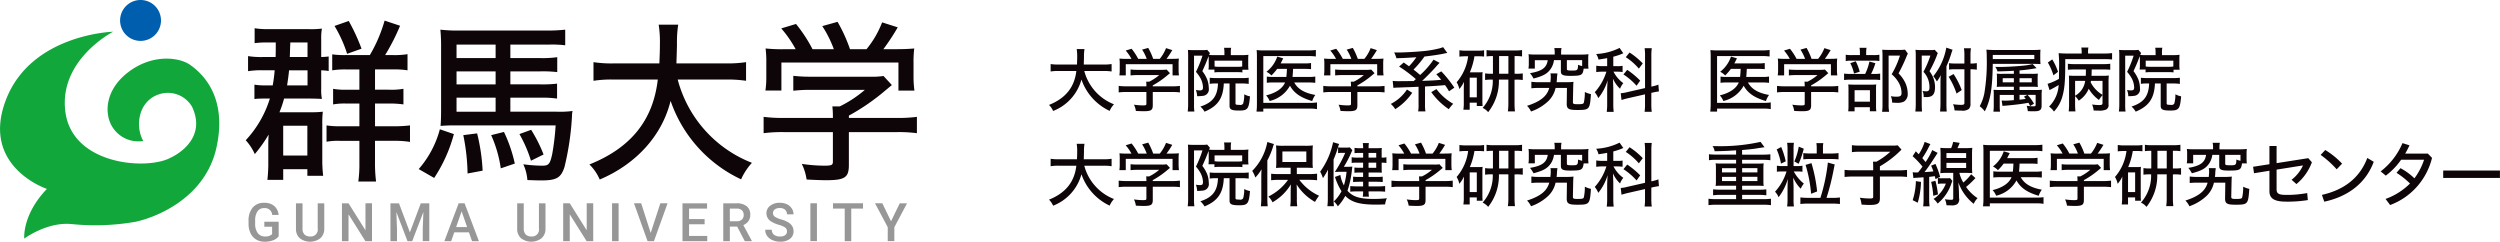
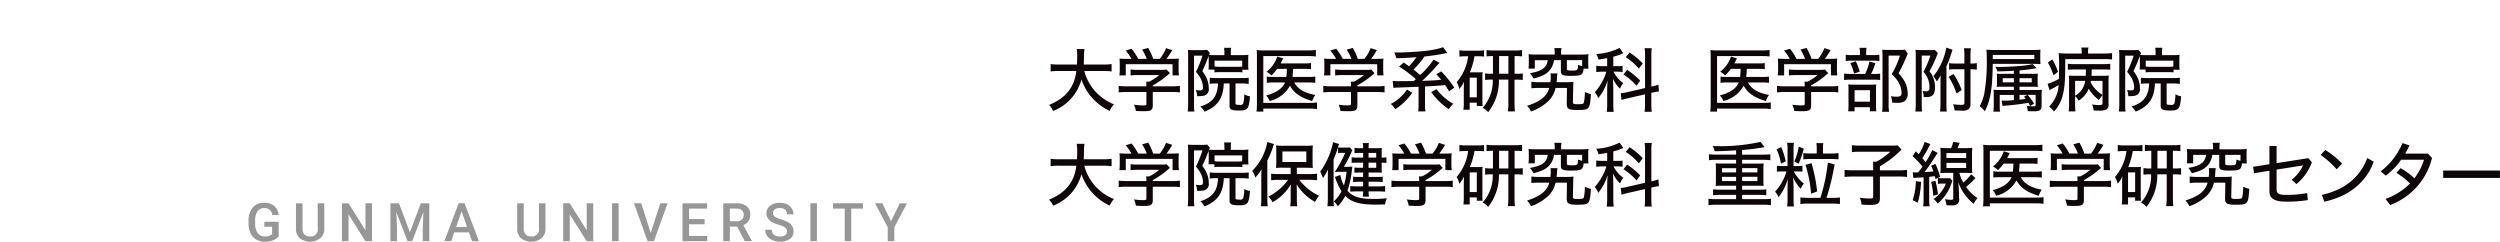
<svg xmlns="http://www.w3.org/2000/svg" id="Logo" width="464.5" height="44.906" viewBox="0 0 464.5 44.906">
  <defs>
    <style>
      .cls-1 {
        fill: #0e0509;
      }

      .cls-1, .cls-2, .cls-3, .cls-4 {
        fill-rule: evenodd;
      }

      .cls-2 {
        fill: #979797;
      }

      .cls-3 {
        fill: #11a73b;
      }

      .cls-4 {
        fill: #005eae;
      }
    </style>
  </defs>
  <path id="大学院医学系研究科_医学部附属病院_大学院保健学研究科_重粒子線医学研究センター" data-name="大学院医学系研究科　医学部附属病院 大学院保健学研究科　重粒子線医学研究センター" class="cls-1" d="M206.256,22.19a9.22,9.22,0,0,1,1.53.092V20.9a9.2,9.2,0,0,1-1.543.092h-3.628c0.013-.435.026-0.726,0.039-1.425a8.587,8.587,0,0,1,.093-1.451H201.3a8.2,8.2,0,0,1,.092,1.412c0,0.475-.013.792-0.04,1.464h-3.337a8.882,8.882,0,0,1-1.557-.092v1.385A8.591,8.591,0,0,1,198,22.19h3.233c-0.343,3.021-2.006,5.079-5.08,6.306a3.525,3.525,0,0,1,.766,1.121,8.7,8.7,0,0,0,5.264-5.844,10.048,10.048,0,0,0,5.237,5.831,4.6,4.6,0,0,1,.805-1.227,9.135,9.135,0,0,1-5.515-6.187h3.549Zm4.506-2.256a11.76,11.76,0,0,1-1.517-.053,7.839,7.839,0,0,1,.052,1.069v1.095a6.56,6.56,0,0,1-.066.963h1.188V20.923h8.694v2.084H220.3a7.635,7.635,0,0,1-.066-0.963V20.95a7.654,7.654,0,0,1,.053-1.069c-0.488.04-.792,0.053-1.557,0.053h-0.739a16.373,16.373,0,0,0,1.069-1.623l-1.161-.369a7.206,7.206,0,0,1-1.161,1.992h-1.227a11.491,11.491,0,0,0-.923-2.032l-1.135.317a8.305,8.305,0,0,1,.858,1.715h-1.584A10.671,10.671,0,0,0,211.5,18.06l-1.095.33a8.622,8.622,0,0,1,1.068,1.544h-0.712Zm4.67,6.161h3.549a10.393,10.393,0,0,1,1.5.079V24.96a10.527,10.527,0,0,1-1.5.079h-3.549V24.868a16,16,0,0,0,2.731-1.887q0.2-.158.237-0.2l0.225-.185-0.62-.673a5.608,5.608,0,0,1-.977.053H212.6a11.107,11.107,0,0,1-1.293-.066v1.108a10.775,10.775,0,0,1,1.266-.066h4.05a8.684,8.684,0,0,1-1.86,1.227h-0.554a6.187,6.187,0,0,1,.04.713v0.145h-3.668a10.616,10.616,0,0,1-1.478-.079v1.214a10.837,10.837,0,0,1,1.491-.079h3.655v2.19c0,0.264-.093.3-0.673,0.3a12.182,12.182,0,0,1-1.636-.132,3.907,3.907,0,0,1,.356,1.161c0.435,0.026,1.122.053,1.425,0.053,1.425,0,1.715-.2,1.715-1.135V26.095Zm12.118-1.583c-0.079,2.348-.99,3.549-3.272,4.288a3.875,3.875,0,0,1,.778.95c2.468-1.029,3.457-2.48,3.576-5.237H229.7v4.156c0,0.686.383,0.871,1.781,0.871,1.6,0,1.808-.277,2.019-2.639a3.318,3.318,0,0,1-1.069-.383,6.214,6.214,0,0,1-.2,1.715,0.6,0.6,0,0,1-.672.251c-0.634,0-.752-0.04-0.752-0.277V24.512h1.213a7.785,7.785,0,0,1,1.24.079V23.443a9.68,9.68,0,0,1-1.24.066h-4.789a9.825,9.825,0,0,1-1.213-.066v1.134a7.387,7.387,0,0,1,1.2-.066h0.33Zm-1.715-3.523a5.178,5.178,0,0,1-.04.818l-0.013.119h1.108v0.528a7.1,7.1,0,0,1,.99-0.053h3.206a8.208,8.208,0,0,1,1,.053v-0.5h1.135a5.766,5.766,0,0,1-.053-0.91V20.079a7.315,7.315,0,0,1,.04-0.9,9.685,9.685,0,0,1-1.188.066h-2.084V18.812A4.164,4.164,0,0,1,230,17.876h-1.32a5.33,5.33,0,0,1,.066.91v0.462h-1.675c-0.567,0-.858-0.013-1.174-0.04,0.066-.158.119-0.251,0.158-0.356l-0.514-.594a3.833,3.833,0,0,1-.818.053h-1.874a7.368,7.368,0,0,1-.884-0.04c0.027,0.356.04,0.62,0.04,1.095v8.984a10.689,10.689,0,0,1-.079,1.372h1.24a8.585,8.585,0,0,1-.066-1.346V19.34h1.57a20.612,20.612,0,0,1-1.214,3.008,7.357,7.357,0,0,1,.844,1.187,3.809,3.809,0,0,1,.462,1.649,0.78,0.78,0,0,1-.132.515,0.941,0.941,0,0,1-.488.092,3.243,3.243,0,0,1-.7-0.079,3.6,3.6,0,0,1,.237,1.161h0.132a7.851,7.851,0,0,0,1.056-.079,1.2,1.2,0,0,0,.976-1.385,4.885,4.885,0,0,0-.29-1.623,6.559,6.559,0,0,0-.91-1.57c0.448-.963.738-1.636,1.16-2.771a5.3,5.3,0,0,1,.027.633v0.91Zm6.214,0.369a5.919,5.919,0,0,1-.963.053h-3.193a5.89,5.89,0,0,1-.976-0.053V20.277h5.132v1.082Zm12.289,2.968a10.181,10.181,0,0,1,1.293.066V23.219a7.315,7.315,0,0,1-1.253.079H241.4c0.053-.514.066-0.712,0.106-1.5h2.084a12.059,12.059,0,0,1,1.253.053V20.712a7.31,7.31,0,0,1-1.266.066h-4.38c0.092-.185.251-0.488,0.475-0.937l-1.108-.33a5.928,5.928,0,0,1-2.006,2.823,3.642,3.642,0,0,1,.924.686,9.573,9.573,0,0,0,1.068-1.227h1.808a14.494,14.494,0,0,1-.106,1.5h-2.242a8.592,8.592,0,0,1-1.386-.066v1.161a8.714,8.714,0,0,1,1.359-.066h2.032c-0.475,1.121-1.689,1.952-3.523,2.4a3.594,3.594,0,0,1,.66,1.042,5.791,5.791,0,0,0,3.773-2.836c0.779,1.385,1.979,2.216,4.129,2.85a4.321,4.321,0,0,1,.581-1.135c-2.032-.369-3.232-1.082-3.918-2.322h2.625Zm1.61,3.707a8.9,8.9,0,0,1-1.359.079h-8.615V19.419h8.417a9.308,9.308,0,0,1,1.345.079V18.285a10.388,10.388,0,0,1-1.372.079h-8.245a9.428,9.428,0,0,1-1.385-.066,12.9,12.9,0,0,1,.053,1.359v8.615a11.3,11.3,0,0,1-.08,1.464h1.267V29.182H244.6a6.841,6.841,0,0,1,1.346.092v-1.24Zm2.83-8.1a11.76,11.76,0,0,1-1.517-.053,7.839,7.839,0,0,1,.052,1.069v1.095a6.56,6.56,0,0,1-.066.963h1.188V20.923h8.694v2.084h1.187a7.635,7.635,0,0,1-.066-0.963V20.95a7.654,7.654,0,0,1,.053-1.069c-0.488.04-.792,0.053-1.557,0.053h-0.739a16.373,16.373,0,0,0,1.069-1.623l-1.161-.369a7.206,7.206,0,0,1-1.161,1.992h-1.227A11.491,11.491,0,0,0,252.6,17.9l-1.135.317a8.305,8.305,0,0,1,.858,1.715h-1.584a10.671,10.671,0,0,0-1.226-1.873l-1.095.33a8.622,8.622,0,0,1,1.068,1.544h-0.712Zm4.67,6.161H257a10.393,10.393,0,0,1,1.5.079V24.96a10.527,10.527,0,0,1-1.5.079h-3.549V24.868a16,16,0,0,0,2.731-1.887q0.2-.158.237-0.2l0.225-.185-0.62-.673a5.608,5.608,0,0,1-.977.053h-4.432a11.107,11.107,0,0,1-1.293-.066v1.108a10.775,10.775,0,0,1,1.266-.066h4.05a8.684,8.684,0,0,1-1.86,1.227h-0.554a6.187,6.187,0,0,1,.04.713v0.145h-3.668a10.626,10.626,0,0,1-1.478-.079v1.214a10.837,10.837,0,0,1,1.491-.079h3.655v2.19c0,0.264-.093.3-0.673,0.3a12.182,12.182,0,0,1-1.636-.132,3.907,3.907,0,0,1,.356,1.161c0.435,0.026,1.122.053,1.425,0.053,1.425,0,1.715-.2,1.715-1.135V26.095Zm6.7-.752a2.862,2.862,0,0,1,.356-0.053c0.119,0,.171-0.013.739-0.026,0.382-.013.752-0.026,0.976-0.04l0.857-.026q1.5-.059,1.742-0.079v3.3a6.221,6.221,0,0,1-.079,1.28h1.359a7.2,7.2,0,0,1-.08-1.28V25.066c1.016-.04,2.8-0.158,3.721-0.251a13.51,13.51,0,0,1,.739,1.148l0.989-.673a21.858,21.858,0,0,0-2.427-3.034l-0.924.541c0.5,0.541.673,0.739,0.91,1.029-1.306.119-1.622,0.132-3.548,0.2,0.606-.541,1.873-1.834,2.414-2.441q0.554-.633.831-0.91l-1.121-.594a15.073,15.073,0,0,1-2.494,2.85c-0.594-.5-0.646-0.554-1.227-1a17.97,17.97,0,0,0,2.032-2.427c1.135-.119,2.784-0.369,3.364-0.488,0.343-.079.607-0.132,0.633-0.132s0.132-.026.251-0.04l-0.778-1.082c-0.3.105-.5,0.171-0.581,0.2a19.263,19.263,0,0,1-3.338.554c-1.2.119-3.39,0.237-4.406,0.237-0.224,0-.488,0-0.778-0.013a4.846,4.846,0,0,1,.422,1.082c1.543-.053,1.609-0.053,3.707-0.185a13.037,13.037,0,0,1-1.359,1.676c-0.224-.158-0.409-0.29-0.989-0.7l-0.858.752a25.6,25.6,0,0,1,3.114,2.335c-0.185.172-.238,0.211-0.4,0.356-1.188.013-1.992,0.026-2.771,0.026a9.34,9.34,0,0,1-1.134-.053Zm2.52,0.29a7.981,7.981,0,0,1-3.008,2.678,4.718,4.718,0,0,1,.831.976,10.866,10.866,0,0,0,3.153-3.048Zm4.511,0.488a12.614,12.614,0,0,0,3.259,3.166,7.6,7.6,0,0,1,.818-1,10.393,10.393,0,0,1-3.113-2.731ZM278.634,22.7h-0.172a7.788,7.788,0,0,1-1.28-.066v1.227a7.79,7.79,0,0,1,1.28-.066h0.145a7.519,7.519,0,0,1-1.886,5.251,2.946,2.946,0,0,1,1.029.791,9.342,9.342,0,0,0,2-6.042h1.755v4.406a10.319,10.319,0,0,1-.093,1.5h1.32a13.468,13.468,0,0,1-.08-1.517V23.8H282.9a7.686,7.686,0,0,1,1.28.066V22.638a7.878,7.878,0,0,1-1.28.066h-0.238V19.419h0.119a8.322,8.322,0,0,1,1.267.066V18.3a8.842,8.842,0,0,1-1.346.079h-3.879a7.925,7.925,0,0,1-1.372-.079v1.187a8.045,8.045,0,0,1,1.188-.066V22.7Zm1.147,0V19.419h1.729V22.7h-1.729Zm-5.752-3.245a9.025,9.025,0,0,1-2.137,4.829,3.938,3.938,0,0,1,.5,1.266,5.914,5.914,0,0,0,.87-1.346c-0.026.594-.039,0.937-0.039,1.332V28.1a7.939,7.939,0,0,1-.079,1.293h1.174V28.074h1.319v0.62h1.082a10.111,10.111,0,0,1-.04-1.042V23.39a8.2,8.2,0,0,1,.04-0.989,4.332,4.332,0,0,1-.792.04h-1.583a12.461,12.461,0,0,0,.858-2.982h0.712a7.7,7.7,0,0,1,1.082.053V18.338a6.7,6.7,0,0,1-1.174.079h-2.2a7.775,7.775,0,0,1-1.213-.079v1.187a8.155,8.155,0,0,1,1.108-.066h0.514Zm0.291,3.971h1.319v3.654H274.32V23.43Zm15.8-4.288h-3.5a10.622,10.622,0,0,1-1.372-.066,6.133,6.133,0,0,1,.053.937V20.8a5.086,5.086,0,0,1-.066.95h1.187v-1.57h2.4c-0.211,1.412-1.055,2.032-3.3,2.414a5.654,5.654,0,0,1,.66,1c1.834-.488,2.572-0.9,3.219-1.834a3.809,3.809,0,0,0,.58-1.583h1.28v2.058c0,0.673.356,0.858,1.715,0.858,2.137,0,2.348-.106,2.52-1.332h0.9a6.231,6.231,0,0,1-.053-0.95v-0.8a5.72,5.72,0,0,1,.053-0.937,10.746,10.746,0,0,1-1.372.066h-3.72V18.8a3.746,3.746,0,0,1,.079-0.871h-1.346a3.872,3.872,0,0,1,.079.884v0.33Zm5.093,2.137a3.929,3.929,0,0,1-.765-0.237c-0.014.989-.093,1.069-1.029,1.069s-1.043-.026-1.043-0.33v-1.6h2.837v1.095Zm-4.75,2.995a5.416,5.416,0,0,0,.066-0.673,5.2,5.2,0,0,1,.106-0.95l-1.306-.013a4.657,4.657,0,0,1,.053.726c0,0.211-.027.5-0.066,0.91h-2.138a9.129,9.129,0,0,1-1.4-.079v1.214a11.856,11.856,0,0,1,1.425-.066h1.9c-0.423,1.544-1.636,2.52-4.13,3.325a3.474,3.474,0,0,1,.739,1.055,8.853,8.853,0,0,0,3.272-1.992,4.858,4.858,0,0,0,1.293-2.388h2.11l-0.039,2.889V28.3c0,0.924.369,1.135,1.926,1.135,2.309,0,2.375-.079,2.573-2.942a5.215,5.215,0,0,1-1.135-.4,8.706,8.706,0,0,1-.185,1.979c-0.092.238-.277,0.29-1.187,0.29-0.726,0-.844-0.066-0.844-0.409l0.052-2.586c0.014-.726.027-0.818,0.053-1.161a10.784,10.784,0,0,1-1.4.066h-1.742Zm16.432,1.095-3.3.752a5.852,5.852,0,0,1-1.174.2h-0.04l0.145,1.267c0.278-.092.779-0.238,1.241-0.343l3.126-.712v1.755a9.335,9.335,0,0,1-.079,1.491h1.333a9.925,9.925,0,0,1-.08-1.478V26.253l0.185-.04a11.617,11.617,0,0,1,1.227-.224l-0.1-1.267a7.026,7.026,0,0,1-1.241.356l-0.066.026V19.393a9.44,9.44,0,0,1,.08-1.438h-1.333a9.119,9.119,0,0,1,.079,1.438v5.976Zm-7.031-4.077h-0.871a6.741,6.741,0,0,1-1.161-.079V22.4a7,7,0,0,1,1.148-.079h0.738a10.117,10.117,0,0,1-2.163,3.813,4.243,4.243,0,0,1,.659,1.095,9.548,9.548,0,0,0,1.729-3.285c-0.04.633-.079,1.425-0.079,1.821v2.467a12.293,12.293,0,0,1-.08,1.557h1.293A12.22,12.22,0,0,1,301,28.232V25.409c-0.026-.8-0.039-1.412-0.066-1.807a5.87,5.87,0,0,0,1.319,1.886,3.7,3.7,0,0,1,.607-1.042,6,6,0,0,1-1.82-2.124h0.725a6.349,6.349,0,0,1,.963.066V21.227a4.532,4.532,0,0,1-.949.066H301V19.538A11.911,11.911,0,0,0,302.632,19l0.158-.079,0.066-.026L302.17,17.9a10.986,10.986,0,0,1-4.353,1.135,3.179,3.179,0,0,1,.435,1.029c0.818-.119,1.121-0.171,1.61-0.264v1.491Zm3.456-1.662a10.979,10.979,0,0,1,2.428,2.124l0.725-.963a12.883,12.883,0,0,0-2.454-2.032Zm-0.435,3.206a11.8,11.8,0,0,1,2.44,2.1l0.673-.95a14.585,14.585,0,0,0-2.414-2.005Zm25.759,1.491a10.181,10.181,0,0,1,1.293.066V23.219a7.315,7.315,0,0,1-1.253.079H325.7c0.053-.514.066-0.712,0.106-1.5h2.084a12.059,12.059,0,0,1,1.253.053V20.712a7.31,7.31,0,0,1-1.266.066H323.5c0.092-.185.251-0.488,0.475-0.937l-1.108-.33a5.928,5.928,0,0,1-2.006,2.823,3.642,3.642,0,0,1,.924.686,9.573,9.573,0,0,0,1.068-1.227h1.808a14.494,14.494,0,0,1-.106,1.5H322.31a8.592,8.592,0,0,1-1.386-.066v1.161a8.722,8.722,0,0,1,1.359-.066h2.032c-0.475,1.121-1.689,1.952-3.523,2.4a3.594,3.594,0,0,1,.66,1.042,5.791,5.791,0,0,0,3.773-2.836c0.779,1.385,1.979,2.216,4.129,2.85a4.321,4.321,0,0,1,.581-1.135c-2.032-.369-3.232-1.082-3.918-2.322h2.625Zm1.61,3.707a8.9,8.9,0,0,1-1.359.079h-8.615V19.419H328.7a9.308,9.308,0,0,1,1.345.079V18.285a10.388,10.388,0,0,1-1.372.079h-8.245a9.428,9.428,0,0,1-1.385-.066,12.9,12.9,0,0,1,.053,1.359v8.615a11.3,11.3,0,0,1-.08,1.464h1.267V29.182h8.628a6.841,6.841,0,0,1,1.346.092v-1.24Zm2.83-8.1a11.76,11.76,0,0,1-1.517-.053,7.839,7.839,0,0,1,.052,1.069v1.095a6.56,6.56,0,0,1-.066.963h1.188V20.923h8.694v2.084h1.187a7.635,7.635,0,0,1-.066-0.963V20.95a7.654,7.654,0,0,1,.053-1.069c-0.488.04-.792,0.053-1.557,0.053h-0.739a16.373,16.373,0,0,0,1.069-1.623l-1.161-.369a7.206,7.206,0,0,1-1.161,1.992h-1.227a11.491,11.491,0,0,0-.923-2.032l-1.135.317a8.305,8.305,0,0,1,.858,1.715h-1.584a10.671,10.671,0,0,0-1.226-1.873l-1.1.33a8.622,8.622,0,0,1,1.068,1.544h-0.712Zm4.67,6.161H341.3a10.393,10.393,0,0,1,1.5.079V24.96a10.527,10.527,0,0,1-1.5.079h-3.549V24.868a16,16,0,0,0,2.731-1.887q0.2-.158.237-0.2l0.225-.185-0.62-.673a5.608,5.608,0,0,1-.977.053h-4.432a11.107,11.107,0,0,1-1.293-.066v1.108a10.775,10.775,0,0,1,1.266-.066h4.05a8.684,8.684,0,0,1-1.86,1.227h-0.554a6.187,6.187,0,0,1,.04.713v0.145H332.9a10.616,10.616,0,0,1-1.478-.079v1.214a10.837,10.837,0,0,1,1.491-.079h3.655v2.19c0,0.264-.093.3-0.673,0.3a12.182,12.182,0,0,1-1.636-.132,3.907,3.907,0,0,1,.356,1.161c0.435,0.026,1.122.053,1.425,0.053,1.425,0,1.715-.2,1.715-1.135V26.095Zm10.231-6.86V18.826a5.855,5.855,0,0,1,.066-0.95h-1.306a4.288,4.288,0,0,1,.079.95v0.409H345.4a6.523,6.523,0,0,1-1.214-.066v1.174a5.936,5.936,0,0,1,1.095-.066h4.037a5.648,5.648,0,0,1,1.121.066V19.169a6.459,6.459,0,0,1-1.187.066h-1.267Zm0.911,3.5a11.015,11.015,0,0,0,.8-1.992l-1.108-.3a10.069,10.069,0,0,1-.791,2.3H345.16a9.495,9.495,0,0,1-1.28-.066v1.2a7.6,7.6,0,0,1,1.267-.066h4.34a7.022,7.022,0,0,1,1.095.066v-1.2a7.077,7.077,0,0,1-1.147.066h-0.541Zm-3.866-1.992a7.709,7.709,0,0,1,.7,1.926l1.056-.343a9.486,9.486,0,0,0-.739-1.939Zm0.805,8.18h2.836V29.67h1.2a6.481,6.481,0,0,1-.053-0.976V25.686a5.685,5.685,0,0,1,.04-1,6.9,6.9,0,0,1-.95.04h-3.219a10.2,10.2,0,0,1-1.029-.04,10,10,0,0,1,.039,1.069V28.5a8.948,8.948,0,0,1-.052,1.187h1.187V28.918Zm0-3.166h2.85v2.137h-2.85V25.752Zm9.367-7.533a5.752,5.752,0,0,1-1.016.053h-2.177c-0.409,0-.805-0.013-1.042-0.04a10.372,10.372,0,0,1,.053,1.108v8.984a10.315,10.315,0,0,1-.079,1.451h1.306a8.035,8.035,0,0,1-.093-1.478V19.327h2.111a16.571,16.571,0,0,1-1.543,3.47,5.775,5.775,0,0,1,1.424,1.768,4.024,4.024,0,0,1,.409,1.7c0,0.528-.224.7-0.91,0.7a6.2,6.2,0,0,1-1.082-.092,2.65,2.65,0,0,1,.238,1.187c0.369,0.026.541,0.04,0.857,0.04a2.708,2.708,0,0,0,1.372-.238,1.641,1.641,0,0,0,.673-1.491,4.927,4.927,0,0,0-.369-1.807A6.044,6.044,0,0,0,354,22.638a31.413,31.413,0,0,0,1.478-3.127c0.105-.264.171-0.4,0.25-0.554Zm11.036,3.654v6.24c0,0.3-.132.369-0.713,0.369a11.967,11.967,0,0,1-1.4-.119,3.405,3.405,0,0,1,.277,1.148c0.515,0.026.818,0.04,1.253,0.04a1.9,1.9,0,0,0,1.412-.317,1.262,1.262,0,0,0,.3-0.963v-6.4a6.7,6.7,0,0,1,1.175.079V20.725a6.6,6.6,0,0,1-1.175.079v-1.4a10.315,10.315,0,0,1,.08-1.438h-1.293a8.621,8.621,0,0,1,.079,1.412V20.8h-1.649a7.387,7.387,0,0,1-1.2-.066v1.2a6.787,6.787,0,0,1,1.148-.066h1.7ZM357.2,28.192a14.038,14.038,0,0,1-.079,1.53h1.24c-0.027-.277-0.053-0.924-0.053-1.491V19.327h1.61a18.77,18.77,0,0,1-1.293,3.021,4.057,4.057,0,0,1,.936,1.6,4.271,4.271,0,0,1,.185,1.28c0,0.541-.158.739-0.594,0.739a4.243,4.243,0,0,1-.7-0.066,2.277,2.277,0,0,1,.211.9v0.224c0.3,0.013.4,0.013,0.515,0.013,1.148,0,1.6-.515,1.6-1.873a4.722,4.722,0,0,0-1.029-2.929,22.061,22.061,0,0,0,1.293-2.718l0.1-.277,0.027-.079c0.039-.092.039-0.105,0.092-0.224l0.04-.066-0.581-.62a4.237,4.237,0,0,1-.818.053h-1.741c-0.343,0-.792-0.026-1.016-0.053a9.781,9.781,0,0,1,.053,1.148v8.8Zm8.536-2.454a14.035,14.035,0,0,0-1.518-2.982l-0.91.514a13.717,13.717,0,0,1,1.464,3.114Zm-3.945,2.269a14.6,14.6,0,0,1-.079,1.715h1.24a16.28,16.28,0,0,1-.053-1.675V21.319a20.03,20.03,0,0,0,.91-2.4c0.132-.422.159-0.488,0.225-0.673l-1.161-.4a11.585,11.585,0,0,1-2.415,5.317,5.081,5.081,0,0,1,.66.976,7.183,7.183,0,0,0,.726-1.187c-0.04.422-.053,1.016-0.053,1.742v3.311Zm13.635-.4c-0.989.079-1.135,0.092-1.583,0.092-0.264,0-.462-0.013-0.607-0.026h-0.079l0.158,1.016a3.66,3.66,0,0,1,.528-0.053c1.9-.171,3.1-0.317,4.288-0.541a3.684,3.684,0,0,1,.3.607l0.739-.435a8.834,8.834,0,0,0-1.188-1.636h1.491v1.807c0,0.251-.079.317-0.369,0.317a7.96,7.96,0,0,1-1.293-.105,4.417,4.417,0,0,1,.2,1c0.527,0.026.778,0.026,1.161,0.026,1.082,0,1.411-.237,1.411-1.042V26.834a8.588,8.588,0,0,1,.053-1.161,9.809,9.809,0,0,1-1.266.053h-2.89V25.119h2.349a9.071,9.071,0,0,1,1.055.04l-0.013-.172-0.013-.119c-0.013-.145-0.013-0.237-0.013-0.541V23.549a4.882,4.882,0,0,1,.026-0.7l0.013-.171a10.277,10.277,0,0,1-1.1.04H376.48V22.084a29.542,29.542,0,0,0,3.167-.422l-0.739-.765a9.537,9.537,0,0,1-1.28.251c-1.148.145-3.417,0.29-4.828,0.29-0.132,0-.436,0-0.832-0.013a2.458,2.458,0,0,1,.409.844c1.161-.026,2.2-0.066,3.048-0.119v0.567h-2.058a7.614,7.614,0,0,1-1.121-.04,0.835,0.835,0,0,1,.013.158l0.013,0.092c0.013,0.092.013,0.277,0.013,0.594v0.8a6.622,6.622,0,0,1-.039.831,9.059,9.059,0,0,1,1.055-.04h2.124v0.607h-2.586a11.491,11.491,0,0,1-1.187-.04,9.1,9.1,0,0,1,.039,1.042v1.689a9.7,9.7,0,0,1-.066,1.332h1.227a9.473,9.473,0,0,1-.052-1.187V26.636h2.625v0.976Zm1.055-.976h1.438l-0.62.343c0.172,0.2.238,0.277,0.33,0.4-0.409.066-.7,0.105-1.148,0.145V26.636Zm-1.055-3.1V24.3h-2.071V23.535h2.071ZM376.48,24.3V23.535h2.27V24.3h-2.27Zm2.533-3.43c0.647,0,1.043.013,1.359,0.04-0.026-.356-0.039-0.567-0.039-0.963V19.182a9.32,9.32,0,0,1,.039-0.95,13.278,13.278,0,0,1-1.438.053h-6.966a13.482,13.482,0,0,1-1.649-.066,9.7,9.7,0,0,1,.066,1.333,35.541,35.541,0,0,1-.435,6.741,8.419,8.419,0,0,1-.871,2.441,5.374,5.374,0,0,1,.95.95c1.056-2.071,1.412-4.222,1.478-8.813h7.506Zm-7.506-.9V19.208h7.718v0.765h-7.718Zm20.324,6.768,0.066-.079v1.451c0,0.343-.119.409-0.673,0.409a9.777,9.777,0,0,1-1.267-.106,3.419,3.419,0,0,1,.29,1.121c0.449,0.013.647,0.013,0.845,0.013a3.2,3.2,0,0,0,1.464-.185,0.9,0.9,0,0,0,.462-0.95v-4.09a11.321,11.321,0,0,1,.053-1.293,7.809,7.809,0,0,1-1.306.053h-1.913c0.013-.29.026-0.409,0.026-0.686l0.013-.488h2.137a11.849,11.849,0,0,1,1.307.053V20.844a8.606,8.606,0,0,1-1.307.066h-5.277a8.374,8.374,0,0,1-1.293-.066v1.121a10.888,10.888,0,0,1,1.28-.053h2.071c0,0.5,0,.778-0.026,1.174H386.87c-0.607,0-.884-0.013-1.214-0.04,0.014,0.277.027,0.62,0.027,1.029v4.209a12.391,12.391,0,0,1-.066,1.412h1.253a11.672,11.672,0,0,1-.066-1.412V26.86a4.038,4.038,0,0,1,.673.844,4.841,4.841,0,0,0,1.86-2.216,6.691,6.691,0,0,0,1.9,2.084,6.541,6.541,0,0,1,.554-0.778Zm0.066-2.718v2.6a5.691,5.691,0,0,1-2.2-2.322c0.027-.132.027-0.145,0.053-0.277H391.9Zm-5.093,0h1.873a3.725,3.725,0,0,1-1.873,2.771V24.024Zm1.227-5.079h-2.718a14.71,14.71,0,0,1-1.57-.066,21.289,21.289,0,0,1,.08,2.863L383.8,23.654a10.411,10.411,0,0,1-2.111.924l0.37,1.174a2.94,2.94,0,0,1,.277-0.158c0.462-.237,1-0.541,1.411-0.8a6.087,6.087,0,0,1-1.781,4.011,3.563,3.563,0,0,1,.911.924,6.785,6.785,0,0,0,1.477-2.507c0.488-1.623.62-2.889,0.62-6.6V19.987h7.2a12.6,12.6,0,0,1,1.5.066V18.865a11.256,11.256,0,0,1-1.491.079h-2.969V18.812a3.782,3.782,0,0,1,.066-0.976h-1.319a5.924,5.924,0,0,1,.066.963v0.145Zm-6.293,1.676a11.379,11.379,0,0,1,1.042,2.375l0.845-.646a10.23,10.23,0,0,0-1.069-2.309Zm18.82,3.892c-0.079,2.348-.99,3.549-3.272,4.288a3.875,3.875,0,0,1,.778.95c2.468-1.029,3.457-2.48,3.576-5.237h1.068v4.156c0,0.686.383,0.871,1.781,0.871,1.6,0,1.808-.277,2.019-2.639a3.318,3.318,0,0,1-1.069-.383,6.214,6.214,0,0,1-.2,1.715,0.6,0.6,0,0,1-.672.251c-0.634,0-.752-0.04-0.752-0.277V24.512h1.213a7.785,7.785,0,0,1,1.24.079V23.443a9.68,9.68,0,0,1-1.24.066h-4.789a9.825,9.825,0,0,1-1.213-.066v1.134a7.387,7.387,0,0,1,1.2-.066h0.33Zm-1.715-3.523a5.178,5.178,0,0,1-.04.818l-0.013.119H399.9v0.528a7.1,7.1,0,0,1,.99-0.053h3.206a8.208,8.208,0,0,1,1,.053v-0.5h1.135a5.766,5.766,0,0,1-.053-0.91V20.079a7.315,7.315,0,0,1,.04-0.9,9.685,9.685,0,0,1-1.188.066h-2.084V18.812a4.164,4.164,0,0,1,.066-0.937h-1.32a5.33,5.33,0,0,1,.066.91v0.462h-1.675c-0.567,0-.858-0.013-1.174-0.04,0.066-.158.119-0.251,0.158-0.356l-0.514-.594a3.833,3.833,0,0,1-.818.053h-1.874a7.368,7.368,0,0,1-.884-0.04c0.027,0.356.04,0.62,0.04,1.095v8.984a10.689,10.689,0,0,1-.079,1.372h1.24a8.585,8.585,0,0,1-.066-1.346V19.34h1.57a20.612,20.612,0,0,1-1.214,3.008,7.442,7.442,0,0,1,.845,1.187,3.82,3.82,0,0,1,.461,1.649,0.78,0.78,0,0,1-.132.515,0.941,0.941,0,0,1-.488.092,3.243,3.243,0,0,1-.7-0.079,3.6,3.6,0,0,1,.237,1.161h0.132a7.851,7.851,0,0,0,1.056-.079,1.2,1.2,0,0,0,.976-1.385,4.885,4.885,0,0,0-.29-1.623,6.559,6.559,0,0,0-.91-1.57c0.448-.963.738-1.636,1.16-2.771a5.3,5.3,0,0,1,.027.633v0.91Zm6.214,0.369a5.919,5.919,0,0,1-.963.053H400.9a5.89,5.89,0,0,1-.976-0.053V20.277h5.132v1.082ZM206.256,39.79a9.22,9.22,0,0,1,1.53.092V38.5a9.2,9.2,0,0,1-1.543.092h-3.628c0.013-.435.026-0.726,0.039-1.425a8.587,8.587,0,0,1,.093-1.451H201.3a8.2,8.2,0,0,1,.092,1.412c0,0.475-.013.792-0.04,1.464h-3.337a8.882,8.882,0,0,1-1.557-.092v1.385A8.591,8.591,0,0,1,198,39.79h3.233c-0.343,3.021-2.006,5.079-5.08,6.306a3.525,3.525,0,0,1,.766,1.121,8.7,8.7,0,0,0,5.264-5.844,10.048,10.048,0,0,0,5.237,5.831,4.6,4.6,0,0,1,.805-1.227,9.135,9.135,0,0,1-5.515-6.187h3.549Zm4.506-2.256a11.76,11.76,0,0,1-1.517-.053,7.839,7.839,0,0,1,.052,1.069v1.095a6.56,6.56,0,0,1-.066.963h1.188V38.523h8.694v2.084H220.3a7.635,7.635,0,0,1-.066-0.963V38.55a7.654,7.654,0,0,1,.053-1.069c-0.488.04-.792,0.053-1.557,0.053h-0.739a16.373,16.373,0,0,0,1.069-1.623l-1.161-.369a7.206,7.206,0,0,1-1.161,1.992h-1.227a11.491,11.491,0,0,0-.923-2.032l-1.135.317a8.305,8.305,0,0,1,.858,1.715h-1.584A10.671,10.671,0,0,0,211.5,35.66l-1.095.33a8.622,8.622,0,0,1,1.068,1.544h-0.712Zm4.67,6.161h3.549a10.393,10.393,0,0,1,1.5.079V42.56a10.527,10.527,0,0,1-1.5.079h-3.549V42.468a16,16,0,0,0,2.731-1.887q0.2-.158.237-0.2l0.225-.185-0.62-.673a5.608,5.608,0,0,1-.977.053H212.6a11.107,11.107,0,0,1-1.293-.066v1.108a10.775,10.775,0,0,1,1.266-.066h4.05a8.684,8.684,0,0,1-1.86,1.227h-0.554a6.187,6.187,0,0,1,.04.713v0.145h-3.668a10.616,10.616,0,0,1-1.478-.079v1.214a10.837,10.837,0,0,1,1.491-.079h3.655v2.19c0,0.264-.093.3-0.673,0.3a12.182,12.182,0,0,1-1.636-.132,3.907,3.907,0,0,1,.356,1.161c0.435,0.026,1.122.053,1.425,0.053,1.425,0,1.715-.2,1.715-1.135V43.695Zm12.118-1.583c-0.079,2.348-.99,3.549-3.272,4.288a3.875,3.875,0,0,1,.778.95c2.468-1.029,3.457-2.48,3.576-5.238H229.7v4.156c0,0.686.383,0.871,1.781,0.871,1.6,0,1.808-.277,2.019-2.639a3.318,3.318,0,0,1-1.069-.383,6.214,6.214,0,0,1-.2,1.715,0.6,0.6,0,0,1-.672.251c-0.634,0-.752-0.04-0.752-0.277V42.112h1.213a7.785,7.785,0,0,1,1.24.079V41.043a9.68,9.68,0,0,1-1.24.066h-4.789a9.825,9.825,0,0,1-1.213-.066v1.134a7.387,7.387,0,0,1,1.2-.066h0.33Zm-1.715-3.523a5.178,5.178,0,0,1-.04.818l-0.013.119h1.108v0.528A7.1,7.1,0,0,1,227.88,40h3.206a8.208,8.208,0,0,1,1,.053v-0.5h1.135a5.766,5.766,0,0,1-.053-0.91V37.679a7.315,7.315,0,0,1,.04-0.9,9.685,9.685,0,0,1-1.188.066h-2.084V36.412A4.164,4.164,0,0,1,230,35.476h-1.32a5.33,5.33,0,0,1,.066.91v0.462h-1.675c-0.567,0-.858-0.013-1.174-0.04,0.066-.158.119-0.251,0.158-0.356l-0.514-.594a3.833,3.833,0,0,1-.818.053h-1.874a7.368,7.368,0,0,1-.884-0.04c0.027,0.356.04,0.62,0.04,1.1v8.984a10.689,10.689,0,0,1-.079,1.372h1.24a8.585,8.585,0,0,1-.066-1.346V36.94h1.57a20.612,20.612,0,0,1-1.214,3.008,7.357,7.357,0,0,1,.844,1.187,3.809,3.809,0,0,1,.462,1.649,0.78,0.78,0,0,1-.132.514,0.941,0.941,0,0,1-.488.092,3.243,3.243,0,0,1-.7-0.079,3.6,3.6,0,0,1,.237,1.161h0.132a7.851,7.851,0,0,0,1.056-.079,1.2,1.2,0,0,0,.976-1.385,4.885,4.885,0,0,0-.29-1.623,6.559,6.559,0,0,0-.91-1.57c0.448-.963.738-1.636,1.16-2.77a5.3,5.3,0,0,1,.027.633v0.91Zm6.214,0.369a5.919,5.919,0,0,1-.963.053h-3.193a5.89,5.89,0,0,1-.976-0.053V37.877h5.132v1.082Zm9,2.388H238.8a12.325,12.325,0,0,1-1.372-.066v1.214a12.031,12.031,0,0,1,1.372-.079h1.768a9.727,9.727,0,0,1-3.654,3.1,3.479,3.479,0,0,1,.765,1.069,9.411,9.411,0,0,0,3.417-3.325c-0.027.66-.04,1.121-0.04,1.4V46.1a8.954,8.954,0,0,1-.079,1.227h1.306a7.518,7.518,0,0,1-.079-1.214V44.671c0-.422-0.013-0.9-0.04-1.4a9.584,9.584,0,0,0,3.417,3.245,7.551,7.551,0,0,1,.752-1.148,9.487,9.487,0,0,1-3.667-2.955h1.978c0.37,0,.964.04,1.32,0.079V41.267a12.758,12.758,0,0,1-1.346.079H242.2V40.159h1.662c0.224,0,.541.013,0.937,0.026h0.211c0.026,0,.092.013,0.171,0.013a8.822,8.822,0,0,1-.052-1.187V37.244a10.332,10.332,0,0,1,.052-1.227,9.685,9.685,0,0,1-1.424.066h-3.985a9.569,9.569,0,0,1-1.438-.066,10.261,10.261,0,0,1,.053,1.174v1.794a10.086,10.086,0,0,1-.053,1.227,11.018,11.018,0,0,1,1.346-.053h1.372v1.187Zm-1.53-4.209h4.446V39.1h-4.446V37.138ZM235.6,45.792a12.75,12.75,0,0,1-.079,1.53h1.267c-0.04-.475-0.066-0.884-0.066-1.5V38.814a14.831,14.831,0,0,0,.989-2.335,5.245,5.245,0,0,1,.238-0.712l-1.227-.383a10.339,10.339,0,0,1-2.81,5.369,5.068,5.068,0,0,1,.58,1.227,7.353,7.353,0,0,0,1.148-1.53c-0.026.633-.04,0.884-0.04,1.478v3.865Zm18.913-7.507h-0.884a6.76,6.76,0,0,1-1.24-.066v1.055a6.306,6.306,0,0,1,.976-0.053h1.148v0.95h-0.686a6.132,6.132,0,0,1-.924-0.053V41.1a8.608,8.608,0,0,1,.9-0.04h0.713v0.818h-0.766a10.35,10.35,0,0,1-1.095-.053v1c0.212-.026.7-0.053,1.095-0.053h0.766v0.858h-1.188c-0.488,0-.91-0.026-1.2-0.053v1.042a9.591,9.591,0,0,1,1.187-.053h1.2v0.079a4.268,4.268,0,0,1-.066.9H255.6a6.207,6.207,0,0,1-.066-0.91V44.566h1.834a11.141,11.141,0,0,1,1.24.053V43.563a9.091,9.091,0,0,1-1.24.066h-1.834V42.771h1.438c0.409,0,.911.026,1.188,0.053v-1a8.847,8.847,0,0,1-1.174.053h-1.452V41.056H257c0.488,0,.752.013,0.989,0.026-0.013-.2-0.026-0.488-0.026-0.8V39.223a5.178,5.178,0,0,1,.884.066V38.22a3.836,3.836,0,0,1-.844.066h-0.04V37.349a7.2,7.2,0,0,1,.026-0.858,7.994,7.994,0,0,1-.963.04h-1.491V36.465a5.016,5.016,0,0,1,.053-0.884h-1.134a5.2,5.2,0,0,1,.066.884v0.066H253.9a4.679,4.679,0,0,1-.977-0.066v0.989a9.4,9.4,0,0,1,.977-0.04h0.62v0.871Zm1.015,0V37.415h1.425v0.871h-1.425Zm0,0.937h1.425v0.95h-1.425v-0.95Zm-6.24,2.652a11.3,11.3,0,0,0,1.214,2.652,7.035,7.035,0,0,1-1.425,1.9,3.2,3.2,0,0,1,.739.91,8.79,8.79,0,0,0,1.385-1.939c1.188,1.2,2.692,1.623,5.8,1.623,0.409,0,.765-0.013,1.6-0.04a3.762,3.762,0,0,1,.33-1.148,21.35,21.35,0,0,1-2.361.132c-2.678,0-3.905-.369-4.961-1.517a18,18,0,0,0,.831-3.892l0.027-.251c0.013-.053.026-0.185,0.053-0.356a8.436,8.436,0,0,1-1.03.04h-0.554a18.763,18.763,0,0,0,1.4-2.691c0.079-.172.132-0.29,0.185-0.383l-0.475-.528a4.566,4.566,0,0,1-.726.04h-0.66a6.4,6.4,0,0,1-.791-0.04v1.069a3.4,3.4,0,0,1,.673-0.053h0.646a22.638,22.638,0,0,1-1.926,3.549c0.541-.026.62-0.026,0.963-0.026h1.214a13.006,13.006,0,0,1-.488,2.52,5.551,5.551,0,0,1-.66-1.939ZM247.96,45.74a13.206,13.206,0,0,1-.079,1.57h1.213a12.732,12.732,0,0,1-.066-1.57V38.629a19.179,19.179,0,0,0,.818-2.243,5.148,5.148,0,0,1,.211-0.633l-1.121-.33a13.989,13.989,0,0,1-2.4,5.475,5.91,5.91,0,0,1,.515,1.2A13.083,13.083,0,0,0,248,40.515c-0.026.409-.039,1.135-0.039,1.728v3.5Zm13.49-8.206a11.76,11.76,0,0,1-1.517-.053,7.839,7.839,0,0,1,.052,1.069v1.095a6.56,6.56,0,0,1-.066.963h1.188V38.523H269.8v2.084h1.187a7.635,7.635,0,0,1-.066-0.963V38.55a7.654,7.654,0,0,1,.053-1.069c-0.488.04-.792,0.053-1.557,0.053h-0.739a16.373,16.373,0,0,0,1.069-1.623l-1.161-.369a7.206,7.206,0,0,1-1.161,1.992H266.2a11.491,11.491,0,0,0-.923-2.032l-1.135.317A8.305,8.305,0,0,1,265,37.534h-1.584a10.671,10.671,0,0,0-1.226-1.873l-1.1.33a8.622,8.622,0,0,1,1.068,1.544H261.45Zm4.67,6.161h3.549a10.393,10.393,0,0,1,1.5.079V42.56a10.527,10.527,0,0,1-1.5.079H266.12V42.468a16,16,0,0,0,2.731-1.887q0.2-.158.237-0.2l0.225-.185-0.62-.673a5.608,5.608,0,0,1-.977.053h-4.432a11.107,11.107,0,0,1-1.293-.066v1.108a10.775,10.775,0,0,1,1.266-.066h4.05a8.684,8.684,0,0,1-1.86,1.227h-0.554a6.187,6.187,0,0,1,.04.713v0.145h-3.668a10.626,10.626,0,0,1-1.478-.079v1.214a10.837,10.837,0,0,1,1.491-.079h3.655v2.19c0,0.264-.093.3-0.673,0.3a12.182,12.182,0,0,1-1.636-.132,3.907,3.907,0,0,1,.356,1.161c0.435,0.026,1.122.053,1.425,0.053,1.425,0,1.715-.2,1.715-1.135V43.695ZM278.634,40.3h-0.172a7.788,7.788,0,0,1-1.28-.066v1.227a7.79,7.79,0,0,1,1.28-.066h0.145a7.519,7.519,0,0,1-1.886,5.251,2.946,2.946,0,0,1,1.029.791,9.342,9.342,0,0,0,2-6.042h1.755v4.406a10.319,10.319,0,0,1-.093,1.5h1.32a13.468,13.468,0,0,1-.08-1.517V41.4H282.9a7.686,7.686,0,0,1,1.28.066V40.238a7.878,7.878,0,0,1-1.28.066h-0.238V37.019h0.119a8.322,8.322,0,0,1,1.267.066V35.9a8.829,8.829,0,0,1-1.346.079h-3.879a7.914,7.914,0,0,1-1.372-.079v1.187a8.045,8.045,0,0,1,1.188-.066V40.3Zm1.147,0V37.019h1.729V40.3h-1.729Zm-5.752-3.245a9.025,9.025,0,0,1-2.137,4.829,3.938,3.938,0,0,1,.5,1.267,5.914,5.914,0,0,0,.87-1.346c-0.026.594-.039,0.937-0.039,1.333V45.7a7.939,7.939,0,0,1-.079,1.293h1.174V45.674h1.319v0.62h1.082a10.111,10.111,0,0,1-.04-1.042V40.99a8.2,8.2,0,0,1,.04-0.989,4.332,4.332,0,0,1-.792.04h-1.583a12.461,12.461,0,0,0,.858-2.982h0.712a7.7,7.7,0,0,1,1.082.053V35.938a6.7,6.7,0,0,1-1.174.079h-2.2a7.775,7.775,0,0,1-1.213-.079v1.187a8.155,8.155,0,0,1,1.108-.066h0.514Zm0.291,3.971h1.319v3.654H274.32V41.03Zm15.8-4.288h-3.5a10.622,10.622,0,0,1-1.372-.066,6.133,6.133,0,0,1,.053.937V38.4a5.086,5.086,0,0,1-.066.95h1.187v-1.57h2.4c-0.211,1.412-1.055,2.032-3.3,2.414a5.654,5.654,0,0,1,.66,1c1.834-.488,2.572-0.9,3.219-1.834a3.809,3.809,0,0,0,.58-1.583h1.28v2.058c0,0.673.356,0.858,1.715,0.858,2.137,0,2.348-.106,2.52-1.332h0.9a6.231,6.231,0,0,1-.053-0.95v-0.8a5.72,5.72,0,0,1,.053-0.937,10.746,10.746,0,0,1-1.372.066h-3.72V36.4a3.746,3.746,0,0,1,.079-0.871h-1.346a3.872,3.872,0,0,1,.079.884v0.33Zm5.093,2.137a3.929,3.929,0,0,1-.765-0.237c-0.014.989-.093,1.069-1.029,1.069s-1.043-.026-1.043-0.33v-1.6h2.837v1.095Zm-4.75,2.995a5.416,5.416,0,0,0,.066-0.673,5.2,5.2,0,0,1,.106-0.95l-1.306-.013a4.657,4.657,0,0,1,.053.726c0,0.211-.027.5-0.066,0.91h-2.138a9.129,9.129,0,0,1-1.4-.079v1.214a11.856,11.856,0,0,1,1.425-.066h1.9c-0.423,1.544-1.636,2.52-4.13,3.325a3.474,3.474,0,0,1,.739,1.055,8.853,8.853,0,0,0,3.272-1.992,4.858,4.858,0,0,0,1.293-2.388h2.11l-0.039,2.889V45.9c0,0.923.369,1.135,1.926,1.135,2.309,0,2.375-.079,2.573-2.942a5.215,5.215,0,0,1-1.135-.4,8.706,8.706,0,0,1-.185,1.979c-0.092.238-.277,0.29-1.187,0.29-0.726,0-.844-0.066-0.844-0.409l0.052-2.586c0.014-.726.027-0.818,0.053-1.161a10.784,10.784,0,0,1-1.4.066h-1.742Zm16.432,1.095-3.3.752a5.852,5.852,0,0,1-1.174.2h-0.04l0.145,1.267c0.278-.092.779-0.238,1.241-0.343l3.126-.712v1.755a9.335,9.335,0,0,1-.079,1.491h1.333a9.925,9.925,0,0,1-.08-1.478V43.853l0.185-.04a11.617,11.617,0,0,1,1.227-.224l-0.1-1.267a7.026,7.026,0,0,1-1.241.356l-0.066.026V36.993a9.44,9.44,0,0,1,.08-1.438h-1.333a9.119,9.119,0,0,1,.079,1.438v5.976Zm-7.031-4.077h-0.871a6.741,6.741,0,0,1-1.161-.079V40a7,7,0,0,1,1.148-.079h0.738a10.117,10.117,0,0,1-2.163,3.813,4.243,4.243,0,0,1,.659,1.095,9.548,9.548,0,0,0,1.729-3.285c-0.04.633-.079,1.425-0.079,1.821v2.467a12.293,12.293,0,0,1-.08,1.557h1.293A12.22,12.22,0,0,1,301,45.832V43.009c-0.026-.8-0.039-1.412-0.066-1.807a5.87,5.87,0,0,0,1.319,1.886,3.7,3.7,0,0,1,.607-1.042,6,6,0,0,1-1.82-2.124h0.725a6.349,6.349,0,0,1,.963.066V38.827a4.532,4.532,0,0,1-.949.066H301V37.138a11.911,11.911,0,0,0,1.636-.541l0.158-.079,0.066-.026L302.17,35.5a10.986,10.986,0,0,1-4.353,1.135,3.179,3.179,0,0,1,.435,1.029c0.818-.119,1.121-0.172,1.61-0.264v1.491Zm3.456-1.662a10.979,10.979,0,0,1,2.428,2.124l0.725-.963a12.883,12.883,0,0,0-2.454-2.032Zm-0.435,3.206a11.8,11.8,0,0,1,2.44,2.1l0.673-.95a14.585,14.585,0,0,0-2.414-2.005Zm20.931-3.5v0.792h-3.668a12.68,12.68,0,0,1-1.372-.066v1.108a9.214,9.214,0,0,1,1.372-.079h3.668v0.7h-2.771a10.015,10.015,0,0,1-1.029-.04,6.817,6.817,0,0,1,.053.91v2.388a6.372,6.372,0,0,1-.053.9c0.3-.026.567-0.04,1.029-0.04h2.771v0.739h-2.9a13.252,13.252,0,0,1-1.372-.066v1.108a9.47,9.47,0,0,1,1.372-.079h2.9V46h-3.76a9.22,9.22,0,0,1-1.372-.079v1.2a9.328,9.328,0,0,1,1.372-.079h8.865a8.739,8.739,0,0,1,1.372.079v-1.2a9.609,9.609,0,0,1-1.372.079h-3.984V45.212h3.127a8.872,8.872,0,0,1,1.372.079V44.183a12.153,12.153,0,0,1-1.372.066h-3.127V43.51H327.9a10.291,10.291,0,0,1,1.042.04,6.531,6.531,0,0,1-.052-0.9V40.265a6.728,6.728,0,0,1,.052-0.91,10,10,0,0,1-1.029.04h-2.981v-0.7h3.892a9.028,9.028,0,0,1,1.359.079V37.666a11.9,11.9,0,0,1-1.359.066h-3.892V36.874c0.818-.066,2.018-0.185,2.48-0.264,0.726-.119,1.28-0.2,1.689-0.251l-0.739-1a34.518,34.518,0,0,1-8.338.791h-0.593a2,2,0,0,1,.395.95c0.99-.013,1.57-0.04,2.283-0.066Zm0,3.311V41.03H321.2V40.252h2.613Zm1.121,0h2.836V41.03h-2.836V40.252Zm-1.121,1.609v0.792H321.2V41.861h2.613Zm1.121,0h2.836v0.792h-2.836V41.861Zm13.859-4.34h-1.2a9.566,9.566,0,0,1-1.293-.066v1.161a10.789,10.789,0,0,1,1.319-.066h3.826c0.435,0,.91.026,1.4,0.066V37.441a9.082,9.082,0,0,1-1.411.079h-1.478V36.584a4.062,4.062,0,0,1,.066-0.989h-1.293a5.669,5.669,0,0,1,.066,1v0.924Zm-1.583,8.246a10.983,10.983,0,0,1-1.451-.079v1.227a11.436,11.436,0,0,1,1.477-.079h4.38a11.662,11.662,0,0,1,1.491.079V45.687a9.928,9.928,0,0,1-1.451.079h-1.042a44.163,44.163,0,0,0,1.345-5.343l0.08-.4,0.026-.145c0.026-.119.04-0.185,0.079-0.317l-1.28-.356a33.757,33.757,0,0,1-1.385,6.557h-2.269Zm-4.024-4.908a9.868,9.868,0,0,1-2.137,3.773,3.4,3.4,0,0,1,.66,1.016,10.085,10.085,0,0,0,1.715-3.391c-0.027.462-.04,1.029-0.053,1.715v1.966a9.351,9.351,0,0,1-.079,1.438h1.266a8.625,8.625,0,0,1-.066-1.425V43.629c-0.026-.633-0.039-1.055-0.052-1.267V42.006a6.49,6.49,0,0,0,1.385,2.058,3.656,3.656,0,0,1,.58-0.95,7.318,7.318,0,0,1-1.873-2.256h0.646a6.453,6.453,0,0,1,.963.053V39.79a5.262,5.262,0,0,1-.936.066h-0.713V36.821a7.749,7.749,0,0,1,.066-1.293h-1.266a7.79,7.79,0,0,1,.079,1.306v3.021h-0.963a5.357,5.357,0,0,1-1.016-.066v1.121a6.683,6.683,0,0,1,1.016-.053h0.778Zm-1.833-4.09a11.129,11.129,0,0,1,.8,2.639l0.884-.422a14.785,14.785,0,0,0-.844-2.665Zm4.1-.514A11.328,11.328,0,0,1,334.639,39l0.8,0.435a15.879,15.879,0,0,0,.95-2.81Zm3.417,8.325a27.944,27.944,0,0,0-1.055-5.264l-1.095.33A25.333,25.333,0,0,1,337.752,45Zm10.416-3.931H345.7a13.964,13.964,0,0,1-1.728-.079v1.319a14.293,14.293,0,0,1,1.688-.079h3.628v3.734c0,0.29-.1.343-0.62,0.343a12.59,12.59,0,0,1-1.86-.145,4.4,4.4,0,0,1,.317,1.28c1,0.066,1.148.066,1.5,0.066,1.53,0,1.913-.264,1.913-1.28v-4h3.364a13.437,13.437,0,0,1,1.675.079V40.568a13.235,13.235,0,0,1-1.688.079h-3.351V39.9a18.494,18.494,0,0,0,4.01-3.1L353.841,36a6.166,6.166,0,0,1-1.082.053h-5.976a10.7,10.7,0,0,1-1.451-.079V37.27a10.193,10.193,0,0,1,1.451-.079h5.686a12.954,12.954,0,0,1-2.573,1.847H349.25a8.755,8.755,0,0,1,.039.923v0.686Zm7.474,1.451a3.733,3.733,0,0,1,.621-0.066l1.042-.066a1.144,1.144,0,0,1,.224-0.013v4.063a8.849,8.849,0,0,1-.079,1.333h1.2a8.861,8.861,0,0,1-.079-1.333V41.861c0.4-.04.449-0.053,0.66-0.079l0.383-.053c0.052,0.224.065,0.264,0.131,0.541l0.858-.4a13.78,13.78,0,0,0-.871-2.414l-0.805.33a8.254,8.254,0,0,1,.423,1.055c-0.383.053-1.056,0.105-1.649,0.132,0.382-.475,1.108-1.5,1.49-2.1,0.106-.158.211-0.33,0.317-0.488l0.343-.528c0.106-.171.119-0.2,0.29-0.449l-1-.528a12.281,12.281,0,0,1-1.241,2.23c-0.237-.3-0.356-0.435-0.606-0.739a16.46,16.46,0,0,0,1.213-2.071c0.159-.3.225-0.422,0.291-0.528l-1.069-.409a8.78,8.78,0,0,1-1.1,2.3c-0.185-.185-0.238-0.238-0.541-0.554l-0.594.91a15.442,15.442,0,0,1,1.834,1.939c-0.29.4-.356,0.5-0.805,1.069-0.132.013-.395,0.013-0.475,0.013a3.463,3.463,0,0,1-.54-0.04ZM363,36.518a10.012,10.012,0,0,1-1.24-.053,11.739,11.739,0,0,1,.052,1.253v2.216a11.17,11.17,0,0,1-.052,1.24,11.7,11.7,0,0,1,1.253-.053h1.148v4.71c0,0.237-.08.29-0.423,0.29a7.881,7.881,0,0,1-1.121-.106,3.553,3.553,0,0,1,.29,1.108,2.644,2.644,0,0,0,.449.026c0.026,0,.185,0,0.343.013h0.132a1.777,1.777,0,0,0,1.108-.251,1.2,1.2,0,0,0,.3-1.148c0-1.056-.039-1.821-0.131-2.889a8.847,8.847,0,0,0,2.862,4,3.344,3.344,0,0,1,.713-1.055,7.782,7.782,0,0,1-2.137-2.084,16.169,16.169,0,0,0,1.741-1.649l-0.792-.712a9.062,9.062,0,0,1-1.464,1.544,6.359,6.359,0,0,1-.726-1.794h1.175a11.033,11.033,0,0,1,1.226.053,10.19,10.19,0,0,1-.052-1.227V37.732a10.935,10.935,0,0,1,.052-1.266,9.616,9.616,0,0,1-1.24.053h-1.517c0.132-.277.277-0.62,0.409-0.976l-1.214-.185a5.87,5.87,0,0,1-.369,1.161H363Zm-0.106.924h3.668v0.91H362.9v-0.91Zm0,1.821h3.668v0.95H362.9v-0.95Zm-5.673,3.391a12.407,12.407,0,0,1-.593,3.536l0.936,0.475a14.947,14.947,0,0,0,.607-3.866Zm2.837,0.145a15.811,15.811,0,0,1,.395,2.586l0.871-.264a16.765,16.765,0,0,0-.475-2.533Zm3.509-.712a3.293,3.293,0,0,1-.633.04h-0.792a4.226,4.226,0,0,1-.831-0.053v1.095a4.449,4.449,0,0,1,.805-0.053h0.673a6.02,6.02,0,0,1-2.283,2.85,3.292,3.292,0,0,1,.752.858,8.153,8.153,0,0,0,2.586-3.813l0.106-.264,0.052-.132Zm15.759-.158a10.181,10.181,0,0,1,1.293.066V40.819a7.315,7.315,0,0,1-1.253.079h-2.982c0.053-.514.066-0.712,0.106-1.5h2.084a12.059,12.059,0,0,1,1.253.053V38.312a7.31,7.31,0,0,1-1.266.066h-4.38c0.092-.185.251-0.488,0.475-0.937l-1.108-.33a5.928,5.928,0,0,1-2.006,2.823,3.642,3.642,0,0,1,.924.686,9.573,9.573,0,0,0,1.068-1.227h1.808a14.492,14.492,0,0,1-.106,1.5H373a8.592,8.592,0,0,1-1.386-.066v1.161a8.714,8.714,0,0,1,1.359-.066H375c-0.475,1.121-1.689,1.953-3.523,2.4a3.594,3.594,0,0,1,.66,1.042,5.791,5.791,0,0,0,3.773-2.837c0.778,1.385,1.979,2.216,4.129,2.85a4.321,4.321,0,0,1,.581-1.135c-2.032-.369-3.232-1.082-3.918-2.322h2.625Zm1.61,3.707a8.9,8.9,0,0,1-1.359.079h-8.615V37.019h8.417a9.308,9.308,0,0,1,1.345.079V35.885a10.388,10.388,0,0,1-1.372.079h-8.245a9.414,9.414,0,0,1-1.385-.066,12.937,12.937,0,0,1,.052,1.359v8.615a11.316,11.316,0,0,1-.079,1.464h1.267V46.782h8.628a6.841,6.841,0,0,1,1.346.092v-1.24Zm2.83-8.1a11.76,11.76,0,0,1-1.517-.053,7.839,7.839,0,0,1,.052,1.069v1.095a6.56,6.56,0,0,1-.066.963h1.188V38.523h8.694v2.084h1.187a7.635,7.635,0,0,1-.066-0.963V38.55a7.654,7.654,0,0,1,.053-1.069c-0.488.04-.792,0.053-1.557,0.053H391a16.373,16.373,0,0,0,1.069-1.623l-1.161-.369a7.206,7.206,0,0,1-1.161,1.992h-1.227A11.491,11.491,0,0,0,387.6,35.5l-1.135.317a8.305,8.305,0,0,1,.858,1.715h-1.584a10.671,10.671,0,0,0-1.226-1.873l-1.1.33a8.622,8.622,0,0,1,1.068,1.544H383.77Zm4.67,6.161h3.549a10.393,10.393,0,0,1,1.5.079V42.56a10.527,10.527,0,0,1-1.5.079H388.44V42.468a16,16,0,0,0,2.731-1.887q0.2-.158.237-0.2l0.225-.185-0.62-.673a5.608,5.608,0,0,1-.977.053H385.6a11.107,11.107,0,0,1-1.293-.066v1.108a10.775,10.775,0,0,1,1.266-.066h4.05a8.684,8.684,0,0,1-1.86,1.227h-0.554a6.187,6.187,0,0,1,.04.713v0.145h-3.668a10.626,10.626,0,0,1-1.478-.079v1.214a10.837,10.837,0,0,1,1.491-.079h3.655v2.19c0,0.264-.093.3-0.673,0.3a12.182,12.182,0,0,1-1.636-.132,3.907,3.907,0,0,1,.356,1.161c0.435,0.026,1.122.053,1.425,0.053,1.425,0,1.715-.2,1.715-1.135V43.695ZM400.954,40.3h-0.172a7.788,7.788,0,0,1-1.28-.066v1.227a7.79,7.79,0,0,1,1.28-.066h0.145a7.519,7.519,0,0,1-1.886,5.251,2.946,2.946,0,0,1,1.029.791,9.342,9.342,0,0,0,2-6.042h1.755v4.406a10.319,10.319,0,0,1-.093,1.5h1.32a13.468,13.468,0,0,1-.08-1.517V41.4h0.238a7.686,7.686,0,0,1,1.28.066V40.238a7.878,7.878,0,0,1-1.28.066h-0.238V37.019H405.1a8.322,8.322,0,0,1,1.267.066V35.9a8.829,8.829,0,0,1-1.346.079h-3.879a7.914,7.914,0,0,1-1.372-.079v1.187a8.045,8.045,0,0,1,1.188-.066V40.3Zm1.147,0V37.019h1.729V40.3H402.1Zm-5.752-3.245a9.025,9.025,0,0,1-2.137,4.829,3.938,3.938,0,0,1,.5,1.267,5.914,5.914,0,0,0,.87-1.346c-0.026.594-.039,0.937-0.039,1.333V45.7a7.939,7.939,0,0,1-.079,1.293h1.174V45.674h1.319v0.62h1.082a10.111,10.111,0,0,1-.04-1.042V40.99a8.2,8.2,0,0,1,.04-0.989,4.332,4.332,0,0,1-.792.04h-1.583a12.461,12.461,0,0,0,.858-2.982h0.712a7.7,7.7,0,0,1,1.082.053V35.938a6.7,6.7,0,0,1-1.174.079h-2.2a7.775,7.775,0,0,1-1.213-.079v1.187a8.155,8.155,0,0,1,1.108-.066h0.514Zm0.291,3.971h1.319v3.654H396.64V41.03Zm15.8-4.288h-3.5a10.622,10.622,0,0,1-1.372-.066,6.133,6.133,0,0,1,.053.937V38.4a5.086,5.086,0,0,1-.066.95h1.187v-1.57h2.4c-0.211,1.412-1.055,2.032-3.3,2.414a5.654,5.654,0,0,1,.66,1c1.834-.488,2.573-0.9,3.219-1.834a3.809,3.809,0,0,0,.58-1.583h1.28v2.058c0,0.673.356,0.858,1.715,0.858,2.137,0,2.348-.106,2.52-1.332h0.9a6.231,6.231,0,0,1-.053-0.95v-0.8a5.72,5.72,0,0,1,.053-0.937,10.746,10.746,0,0,1-1.372.066h-3.72V36.4a3.746,3.746,0,0,1,.079-0.871h-1.346a3.872,3.872,0,0,1,.079.884v0.33Zm5.093,2.137a3.929,3.929,0,0,1-.765-0.237c-0.014.989-.093,1.069-1.029,1.069s-1.043-.026-1.043-0.33v-1.6h2.837v1.095Zm-4.75,2.995a5.416,5.416,0,0,0,.066-0.673,5.2,5.2,0,0,1,.106-0.95l-1.306-.013a4.657,4.657,0,0,1,.053.726c0,0.211-.027.5-0.066,0.91H409.5a9.129,9.129,0,0,1-1.4-.079v1.214a11.856,11.856,0,0,1,1.425-.066h1.9c-0.423,1.544-1.636,2.52-4.13,3.325a3.474,3.474,0,0,1,.739,1.055,8.853,8.853,0,0,0,3.272-1.992,4.858,4.858,0,0,0,1.293-2.388h2.111l-0.04,2.889V45.9c0,0.923.369,1.135,1.926,1.135,2.309,0,2.375-.079,2.573-2.942a5.215,5.215,0,0,1-1.135-.4,8.706,8.706,0,0,1-.185,1.979c-0.092.238-.277,0.29-1.187,0.29-0.726,0-.844-0.066-0.844-0.409l0.052-2.586c0.014-.726.027-0.818,0.053-1.161a10.784,10.784,0,0,1-1.4.066h-1.742Zm11.458-2.559V36.122h-1.332v3.391l-3.034.475,0.171,1.2,2.863-.462v3.786c0,1.28.778,1.953,3.087,1.953a23.336,23.336,0,0,0,4.05-.29l-0.118-1.306a20.447,20.447,0,0,1-3.919.343c-1.385,0-1.768-.264-1.768-1.016V40.515l4.908-.778a7.139,7.139,0,0,1-2.124,2.665l0.9,0.8a9.538,9.538,0,0,0,2.876-4.05l-0.673-.765Zm8.186-1.53a18.277,18.277,0,0,1,2.982,2.678l1-1.055a14.84,14.84,0,0,0-3.127-2.533Zm0.673,8.694c4.327-.937,7.665-3.338,9.195-7.414l-1.2-.712c-1.412,3.734-4.34,5.937-8.43,6.86Zm12.236,0.62a12.491,12.491,0,0,0,7.784-8.76l-0.765-.792h-4.222A17.349,17.349,0,0,0,448.936,36l-1.306-.409a12.982,12.982,0,0,1-4.05,5.251l0.949,0.791a12.978,12.978,0,0,0,2.85-2.955h4.261a11.758,11.758,0,0,1-1.794,3.456,11.08,11.08,0,0,0-2.586-1.886l-0.738.858a15.25,15.25,0,0,1,2.506,1.992,12.317,12.317,0,0,1-4.538,2.863Zm9.862-6.412v1.372h10.541V40.687H455.2Z" transform="translate(-1.25 -9)" />
  <path id="GUNMA_UNIVERSITY" data-name="GUNMA UNIVERSITY" class="cls-2" d="M53.027,50.2H50.359V51.13h1.45v1.378a1.762,1.762,0,0,1-1.334.425,1.586,1.586,0,0,1-1.337-.63,2.862,2.862,0,0,1-.481-1.77V49.992a3.014,3.014,0,0,1,.442-1.736,1.445,1.445,0,0,1,1.25-.592,1.349,1.349,0,0,1,1.474,1.271h1.2a2.511,2.511,0,0,0-.831-1.675,2.8,2.8,0,0,0-1.866-.582,2.649,2.649,0,0,0-2.132.9,3.725,3.725,0,0,0-.764,2.492v0.551a4.017,4.017,0,0,0,.384,1.743,2.672,2.672,0,0,0,1.051,1.148,3.029,3.029,0,0,0,1.566.4,4.319,4.319,0,0,0,1.537-.256,2.339,2.339,0,0,0,1.059-.754V50.2Zm7.254-3.427v4.67a1.283,1.283,0,0,1-1.411,1.489,1.4,1.4,0,0,1-1.054-.372,1.5,1.5,0,0,1-.358-1.078V46.774H56.24v4.7a2.3,2.3,0,0,0,.711,1.791,3.146,3.146,0,0,0,3.831-.01,2.286,2.286,0,0,0,.718-1.776v-4.7H60.281Zm10.087,0H69.155v5.013l-3.147-5.013H64.785v7.038h1.223V48.819l3.137,4.993h1.223V46.774Zm3.425,0v7.038h1.218v-2.32l-0.121-3.1,2.074,5.419h0.875l2.079-5.424-0.121,3.1v2.32h1.218V46.774H79.434l-2.025,5.395-2.03-5.395H73.793Zm15.162,7.038h1.276l-2.663-7.038h-1.1l-2.659,7.038h1.271l0.57-1.639H88.38Zm-1.938-5.545,1.02,2.92H86Zm14.368-1.494v4.67a1.283,1.283,0,0,1-1.412,1.489,1.4,1.4,0,0,1-1.054-.372,1.5,1.5,0,0,1-.358-1.078V46.774H97.343v4.7a2.3,2.3,0,0,0,.711,1.791,3.147,3.147,0,0,0,3.831-.01,2.288,2.288,0,0,0,.718-1.776v-4.7h-1.218Zm10.086,0h-1.213v5.013l-3.147-5.013h-1.223v7.038h1.223V48.819l3.137,4.993h1.223V46.774Zm4.716,0h-1.218v7.038h1.218V46.774Zm4.194,0h-1.339l2.524,7.038h1.184l2.533-7.038h-1.344L122.15,52.28ZM132.169,49.7h-2.89V47.76h3.345V46.774h-4.568v7.038h4.6V52.836h-3.379V50.67h2.89V49.7Zm7.462,4.109h1.31V53.75l-1.581-2.931a2.168,2.168,0,0,0,.95-0.733,1.983,1.983,0,0,0,.341-1.183,1.936,1.936,0,0,0-.662-1.582,2.882,2.882,0,0,0-1.881-.547h-2.475v7.038h1.223V51.106h1.364Zm-2.775-6.052h1.291a1.369,1.369,0,0,1,.96.319,1.158,1.158,0,0,1,.321.875,1.087,1.087,0,0,1-.348.853,1.4,1.4,0,0,1-.967.312h-1.257V47.76Zm10.292,4.923a1.507,1.507,0,0,1-.959.259,1.735,1.735,0,0,1-1.136-.329,1.14,1.14,0,0,1-.4-0.928h-1.223a1.945,1.945,0,0,0,.356,1.16,2.36,2.36,0,0,0,1,.781,3.438,3.438,0,0,0,1.4.283,2.927,2.927,0,0,0,1.83-.52,1.676,1.676,0,0,0,.674-1.4,1.861,1.861,0,0,0-.232-0.945,2.1,2.1,0,0,0-.73-0.715,5.432,5.432,0,0,0-1.32-.556,4.108,4.108,0,0,1-1.179-.5,0.771,0.771,0,0,1-.358-0.645,0.853,0.853,0,0,1,.331-0.715,1.491,1.491,0,0,1,.931-0.256,1.425,1.425,0,0,1,.988.312,1.1,1.1,0,0,1,.346.863h1.218a1.979,1.979,0,0,0-.329-1.109,2.147,2.147,0,0,0-.9-0.771,3.04,3.04,0,0,0-1.31-.271,2.8,2.8,0,0,0-1.8.551,1.714,1.714,0,0,0-.694,1.4,1.807,1.807,0,0,0,.962,1.576,5.666,5.666,0,0,0,1.354.571,3.935,3.935,0,0,1,1.177.508,0.851,0.851,0,0,1,.326.715A0.833,0.833,0,0,1,147.148,52.684Zm5.889-5.91h-1.218v7.038h1.218V46.774Zm8.568,0h-5.583V47.76H158.2v6.052h1.214V47.76H161.6V46.774Zm3.58,0h-1.358l2.364,4.447v2.591h1.228V51.222l2.359-4.447h-1.354l-1.619,3.335Z" transform="translate(-1.25 -9)" />
-   <path id="群馬大学" class="cls-1" d="M50.239,19.591a15.779,15.779,0,0,1-2.9-.165v2.8a15.559,15.559,0,0,1,2.9-.165h2.046a27.959,27.959,0,0,1-.363,2.8H50.7a11.547,11.547,0,0,1-2.178-.132v2.673l0.264-.033c0.132,0,.231-0.033.3-0.033,0.132,0,.957-0.033,1.716-0.033h0.594a20.01,20.01,0,0,1-4.488,7.755,9.654,9.654,0,0,1,1.683,2.574,26.088,26.088,0,0,0,2.574-3.63c-0.066,1.056-.066,1.221-0.066,2.31v3.564c-0.033,1.056-.066,1.584-0.165,2.541h2.937v-1.98h4.488v1.221h2.937a23.672,23.672,0,0,1-.165-2.871V32.031a17.82,17.82,0,0,1,.1-2.277,15.762,15.762,0,0,1-2.046.1H53.176a20.949,20.949,0,0,0,.858-2.541h4.62c1.122,0,1.551.033,2.409,0.066a8.733,8.733,0,0,1-.132-1.914v-3.4a8.6,8.6,0,0,1,1.386.132V19.492a11.613,11.613,0,0,1-1.386.1V16.258a9.7,9.7,0,0,1,.132-1.947,15.74,15.74,0,0,1-2.541.1H51.2a14.535,14.535,0,0,1-2.64-.165v2.772a17.229,17.229,0,0,1,2.277-.132h1.65c0,1.485,0,1.98-.033,2.706H50.239Zm4.851,0c0.033-.561.033-0.627,0.033-0.858l0.033-.924c0-.231.033-0.561,0.033-0.924h3.2v2.706h-3.3Zm3.3,2.475v2.8H54.595c0.132-.891.3-2.046,0.363-2.8h3.432Zm-4.521,10.3h4.488V37.9H53.869V32.361Zm11.78-13.133a17.578,17.578,0,0,1-2.673-.132v2.97a14.316,14.316,0,0,1,2.64-.165h2.409v3.762H65.583a12.058,12.058,0,0,1-2.442-.165v2.9a11.83,11.83,0,0,1,2.475-.165h2.409V32.46H64.461A15.011,15.011,0,0,1,61.92,32.3v3.036a11.448,11.448,0,0,1,2.475-.165h3.63v4.059a23.757,23.757,0,0,1-.2,3.5h3.3a26.735,26.735,0,0,1-.2-3.5V35.166h3.663a17.348,17.348,0,0,1,2.838.2V32.3a25.287,25.287,0,0,1-2.937.165H70.929V28.236h2.508a18.067,18.067,0,0,1,2.772.165V25.5a13.144,13.144,0,0,1-2.8.165H70.929V21.9h3.3a15.292,15.292,0,0,1,2.739.165v-3a15.126,15.126,0,0,1-2.9.165H72.81a39.143,39.143,0,0,0,2.772-5.445l-2.871-.957a27.337,27.337,0,0,1-2.739,6.4H65.649Zm2.772-1.188a35.8,35.8,0,0,0-2.376-5.148l-2.64.924A24.338,24.338,0,0,1,65.748,19Zm27.654,9.107h5.511a19.223,19.223,0,0,1,3.167.165V24.541a22.62,22.62,0,0,1-3.167.132H96.075V22.264h5.478a23.451,23.451,0,0,1,3.233.132V19.624a19.609,19.609,0,0,1-3.266.165H96.075V17.281h7.293a21.253,21.253,0,0,1,2.9.132v-2.9a31.066,31.066,0,0,1-3.53.165H86.572a28.783,28.783,0,0,1-3.5-.165,30.553,30.553,0,0,1,.132,3.135V29.16c0,1.749-.033,2.442-0.1,3.234,0.891-.066,1.716-0.1,2.541-0.1h18.841a45.482,45.482,0,0,1-.626,5.28c-0.4,1.881-.66,2.211-1.815,2.211a26.685,26.685,0,0,1-3.564-.264,8.594,8.594,0,0,1,.759,2.937c1.254,0.033,1.815.066,2.508,0.066,2.9,0,3.728-.462,4.388-2.508a51.26,51.26,0,0,0,1.386-9.371c0-.33.033-0.561,0.033-0.66a1.793,1.793,0,0,0,.066-0.363,17.772,17.772,0,0,1-2.937.132H96.075V27.147Zm-2.739,0v2.607h-7.26V27.147h7.26Zm0-2.475h-7.26V22.264h7.26v2.409Zm0-4.884h-7.26V17.281h7.26v2.508ZM82.975,33.021a18.413,18.413,0,0,1-3.927,7.392l2.871,1.65a27.751,27.751,0,0,0,3.663-8.15Zm4.356,1.089a38.22,38.22,0,0,1,.792,7.127l2.8-.528A35.837,35.837,0,0,0,89.9,33.78Zm5.181,0a23,23,0,0,1,1.782,6.171L96.9,39.39a26.624,26.624,0,0,0-2.013-5.874Zm5.247-.2a24.313,24.313,0,0,1,2.145,4.95l2.343-1.155a27.051,27.051,0,0,0-2.31-4.587Zm38.279-10.13a23.1,23.1,0,0,1,3.828.231V20.548a23.019,23.019,0,0,1-3.86.231H126.93c0.033-1.089.066-1.815,0.1-3.564a21.511,21.511,0,0,1,.231-3.63h-3.63a20.491,20.491,0,0,1,.231,3.531c0,1.188-.033,1.98-0.1,3.663h-8.348a22.2,22.2,0,0,1-3.894-.231v3.465a21.523,21.523,0,0,1,3.861-.231h8.084c-0.858,7.557-5.015,12.7-12.7,15.773a8.817,8.817,0,0,1,1.914,2.8c6.8-2.871,11.615-8.217,13.166-14.618a25.136,25.136,0,0,0,13.1,14.585,11.5,11.5,0,0,1,2.013-3.069,22.854,22.854,0,0,1-13.793-15.476h8.876Zm11.255-5.643a29.447,29.447,0,0,1-3.795-.132,19.322,19.322,0,0,1,.132,2.673v2.739a16.553,16.553,0,0,1-.165,2.409h2.97V20.614h21.745v5.214h2.97a18.83,18.83,0,0,1-.165-2.409V20.68a19.322,19.322,0,0,1,.132-2.673c-1.221.1-1.98,0.132-3.893,0.132h-1.848a40.935,40.935,0,0,0,2.672-4.059l-2.9-.924a18.066,18.066,0,0,1-2.9,4.983h-3.069a28.716,28.716,0,0,0-2.31-5.082l-2.838.792a20.827,20.827,0,0,1,2.145,4.29h-3.96a26.749,26.749,0,0,0-3.068-4.686l-2.739.825a21.566,21.566,0,0,1,2.673,3.861h-1.782Zm11.681,15.41h8.876a26.009,26.009,0,0,1,3.762.2V30.711a26.325,26.325,0,0,1-3.762.2h-8.876V30.48a40.02,40.02,0,0,0,6.831-4.719q0.495-.4.594-0.495l0.561-.462-1.551-1.683a14.01,14.01,0,0,1-2.442.132H151.878a27.823,27.823,0,0,1-3.233-.165V25.86a27,27,0,0,1,3.167-.165h10.131a21.774,21.774,0,0,1-4.653,3.069H155.9a15.265,15.265,0,0,1,.1,1.782v0.363H146.83a26.552,26.552,0,0,1-3.7-.2v3.036a27.087,27.087,0,0,1,3.729-.2H156v5.478c0,0.66-.231.759-1.683,0.759a30.409,30.409,0,0,1-4.091-.33,9.773,9.773,0,0,1,.891,2.9c1.088,0.066,2.8.132,3.563,0.132,3.564,0,4.29-.495,4.29-2.838v-6.1Z" transform="translate(-1.25 -9)" />
-   <path id="シェイプ_1" data-name="シェイプ 1" class="cls-3" d="M9.966,44.1s-12.3-4.08-7.661-16.429S22.266,14.894,22.266,14.894s-10.25,5.261-8.847,15.032S28.633,40.664,32.949,38.3c0,0,7.012-3.007,3.992-9.448A5.192,5.192,0,0,0,30.574,26.6c-3.708,1.377-4.209,6.012-2.7,8.59A5.674,5.674,0,0,1,21.3,30.141s-0.863-4.187,3.777-7.73,9.6-2.685,11.437-1.4,7.121,5.477,4.965,15.355S29.451,49.6,26.366,50.218a43.3,43.3,0,0,1-11.653.43c-4.64-.538-8.956,2.684-8.956,2.684S5.326,48.93,9.966,44.1" transform="translate(-1.25 -9)" />
-   <path id="シェイプ_1-2" data-name="シェイプ 1" class="cls-4" d="M31.164,12.784A3.8,3.8,0,1,1,27.36,9h0a3.791,3.791,0,0,1,3.8,3.782h0" transform="translate(-1.25 -9)" />
</svg>